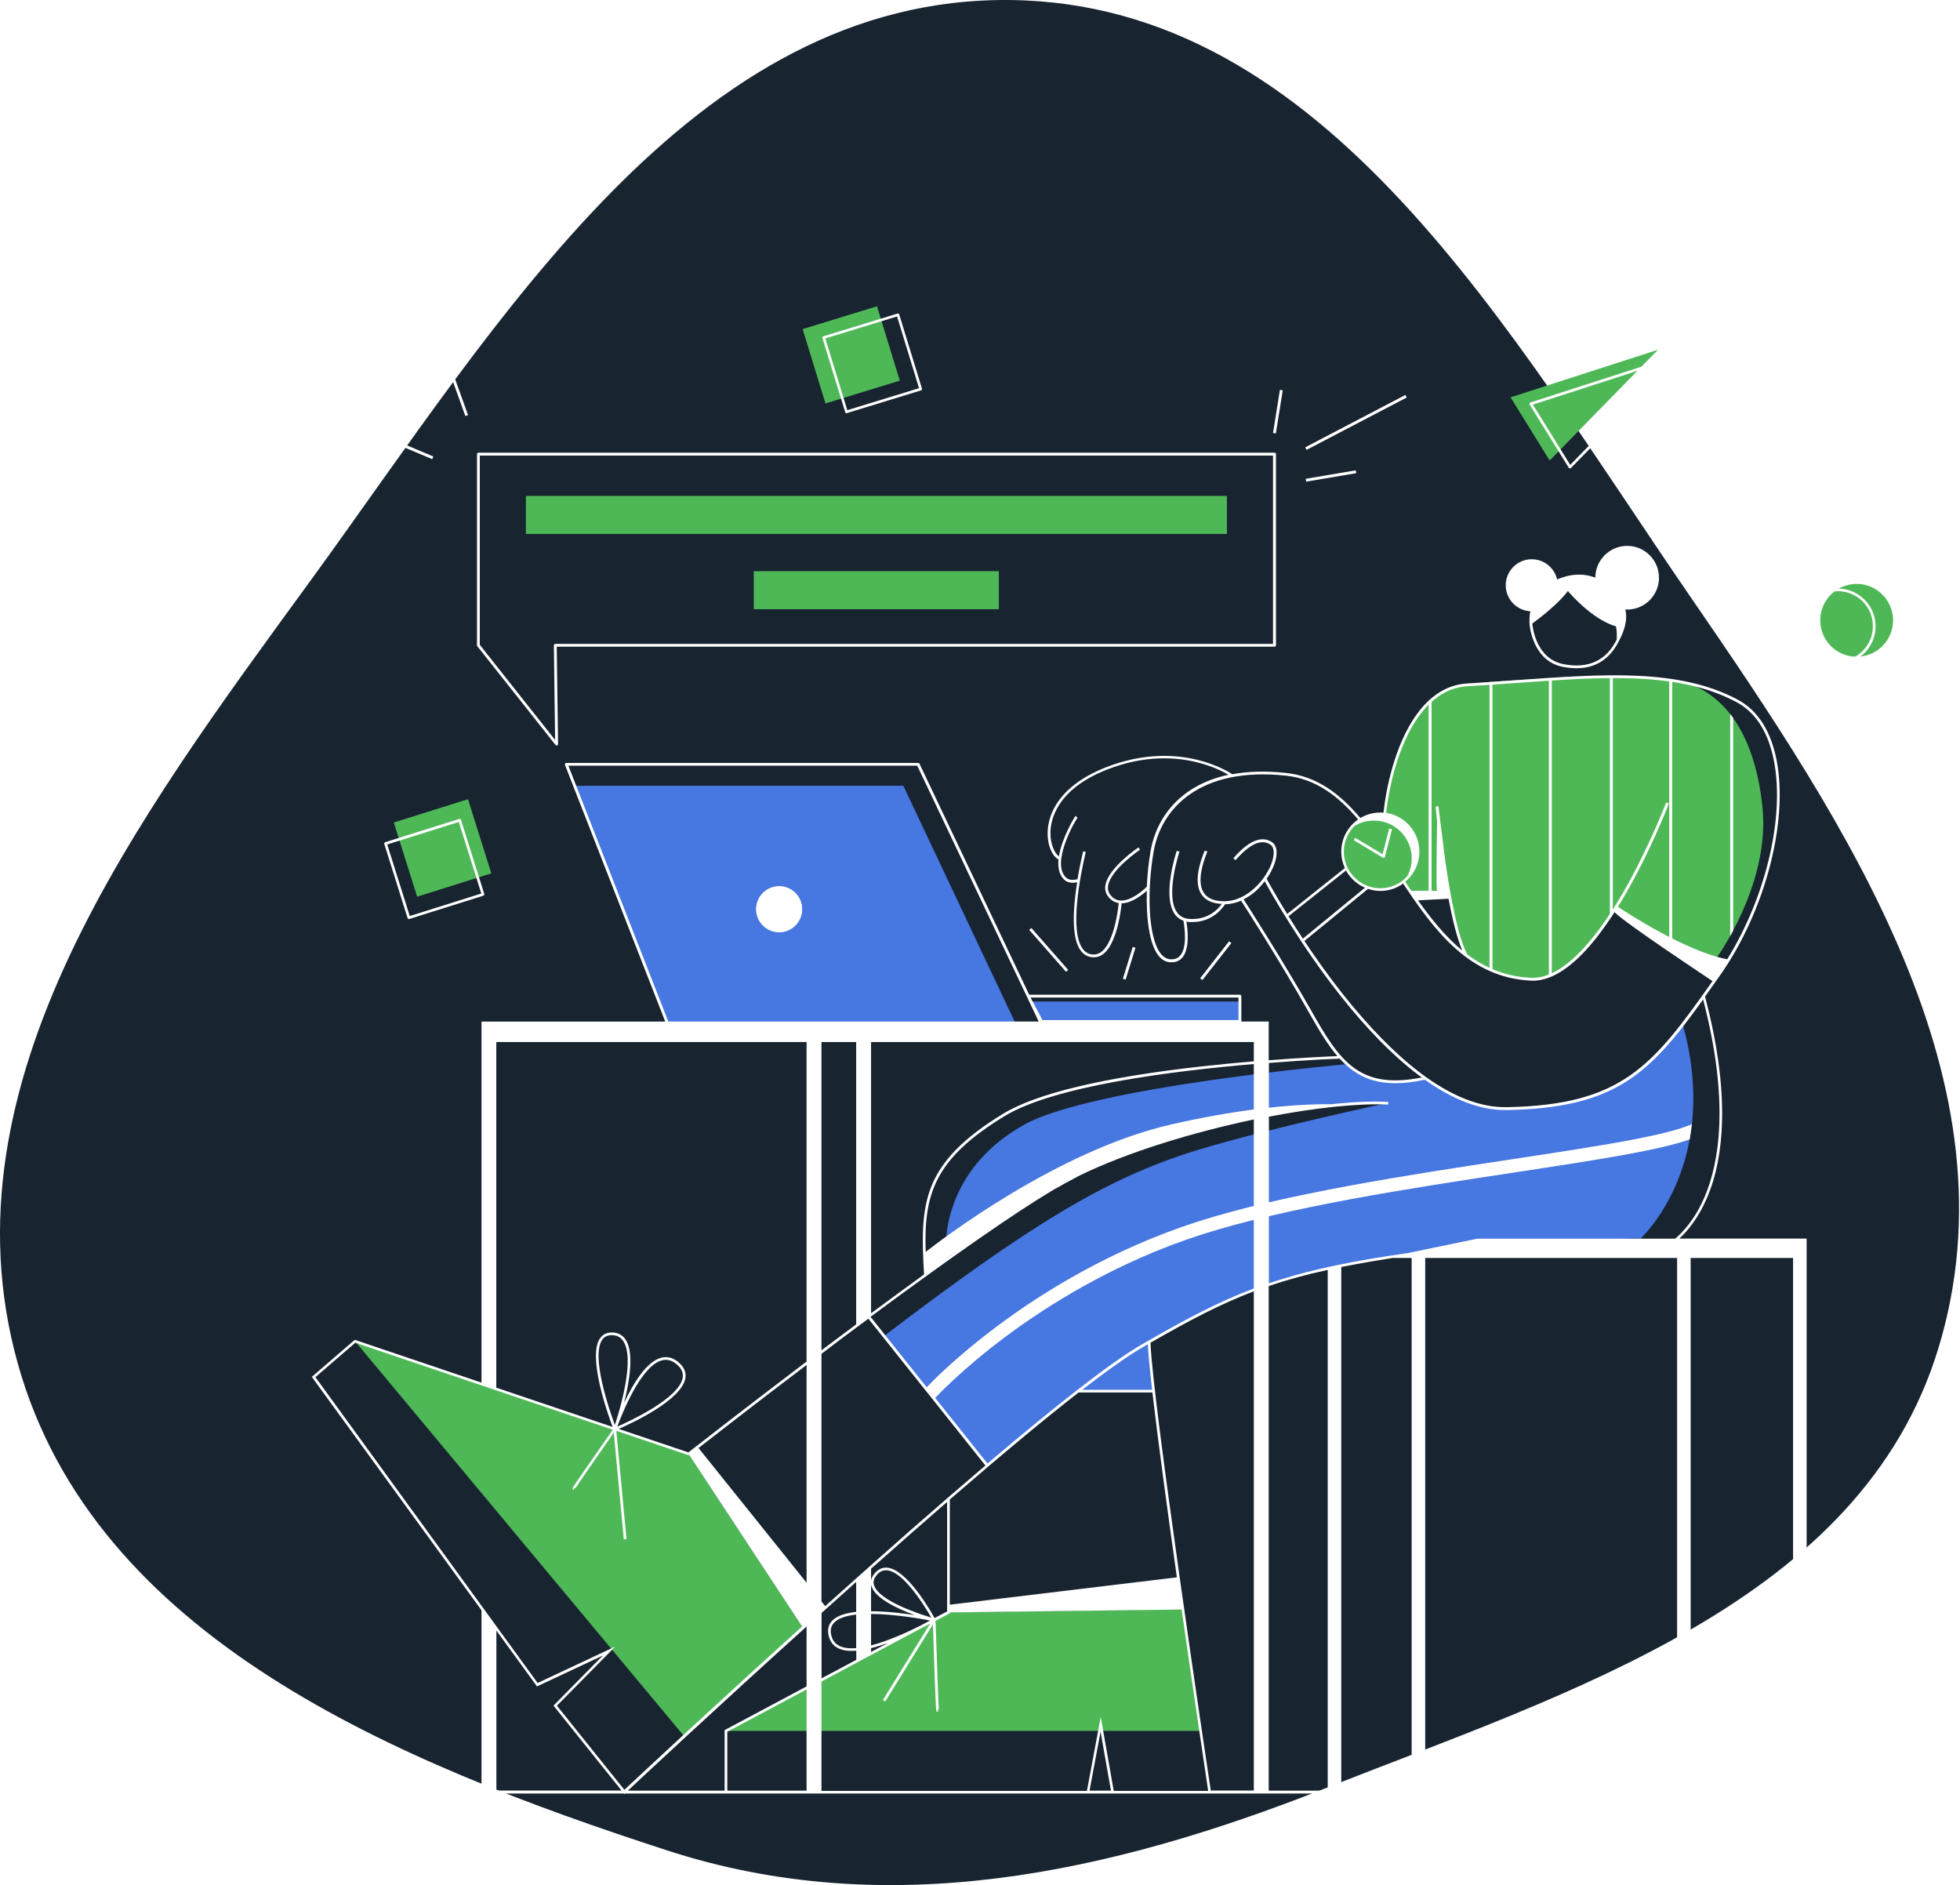
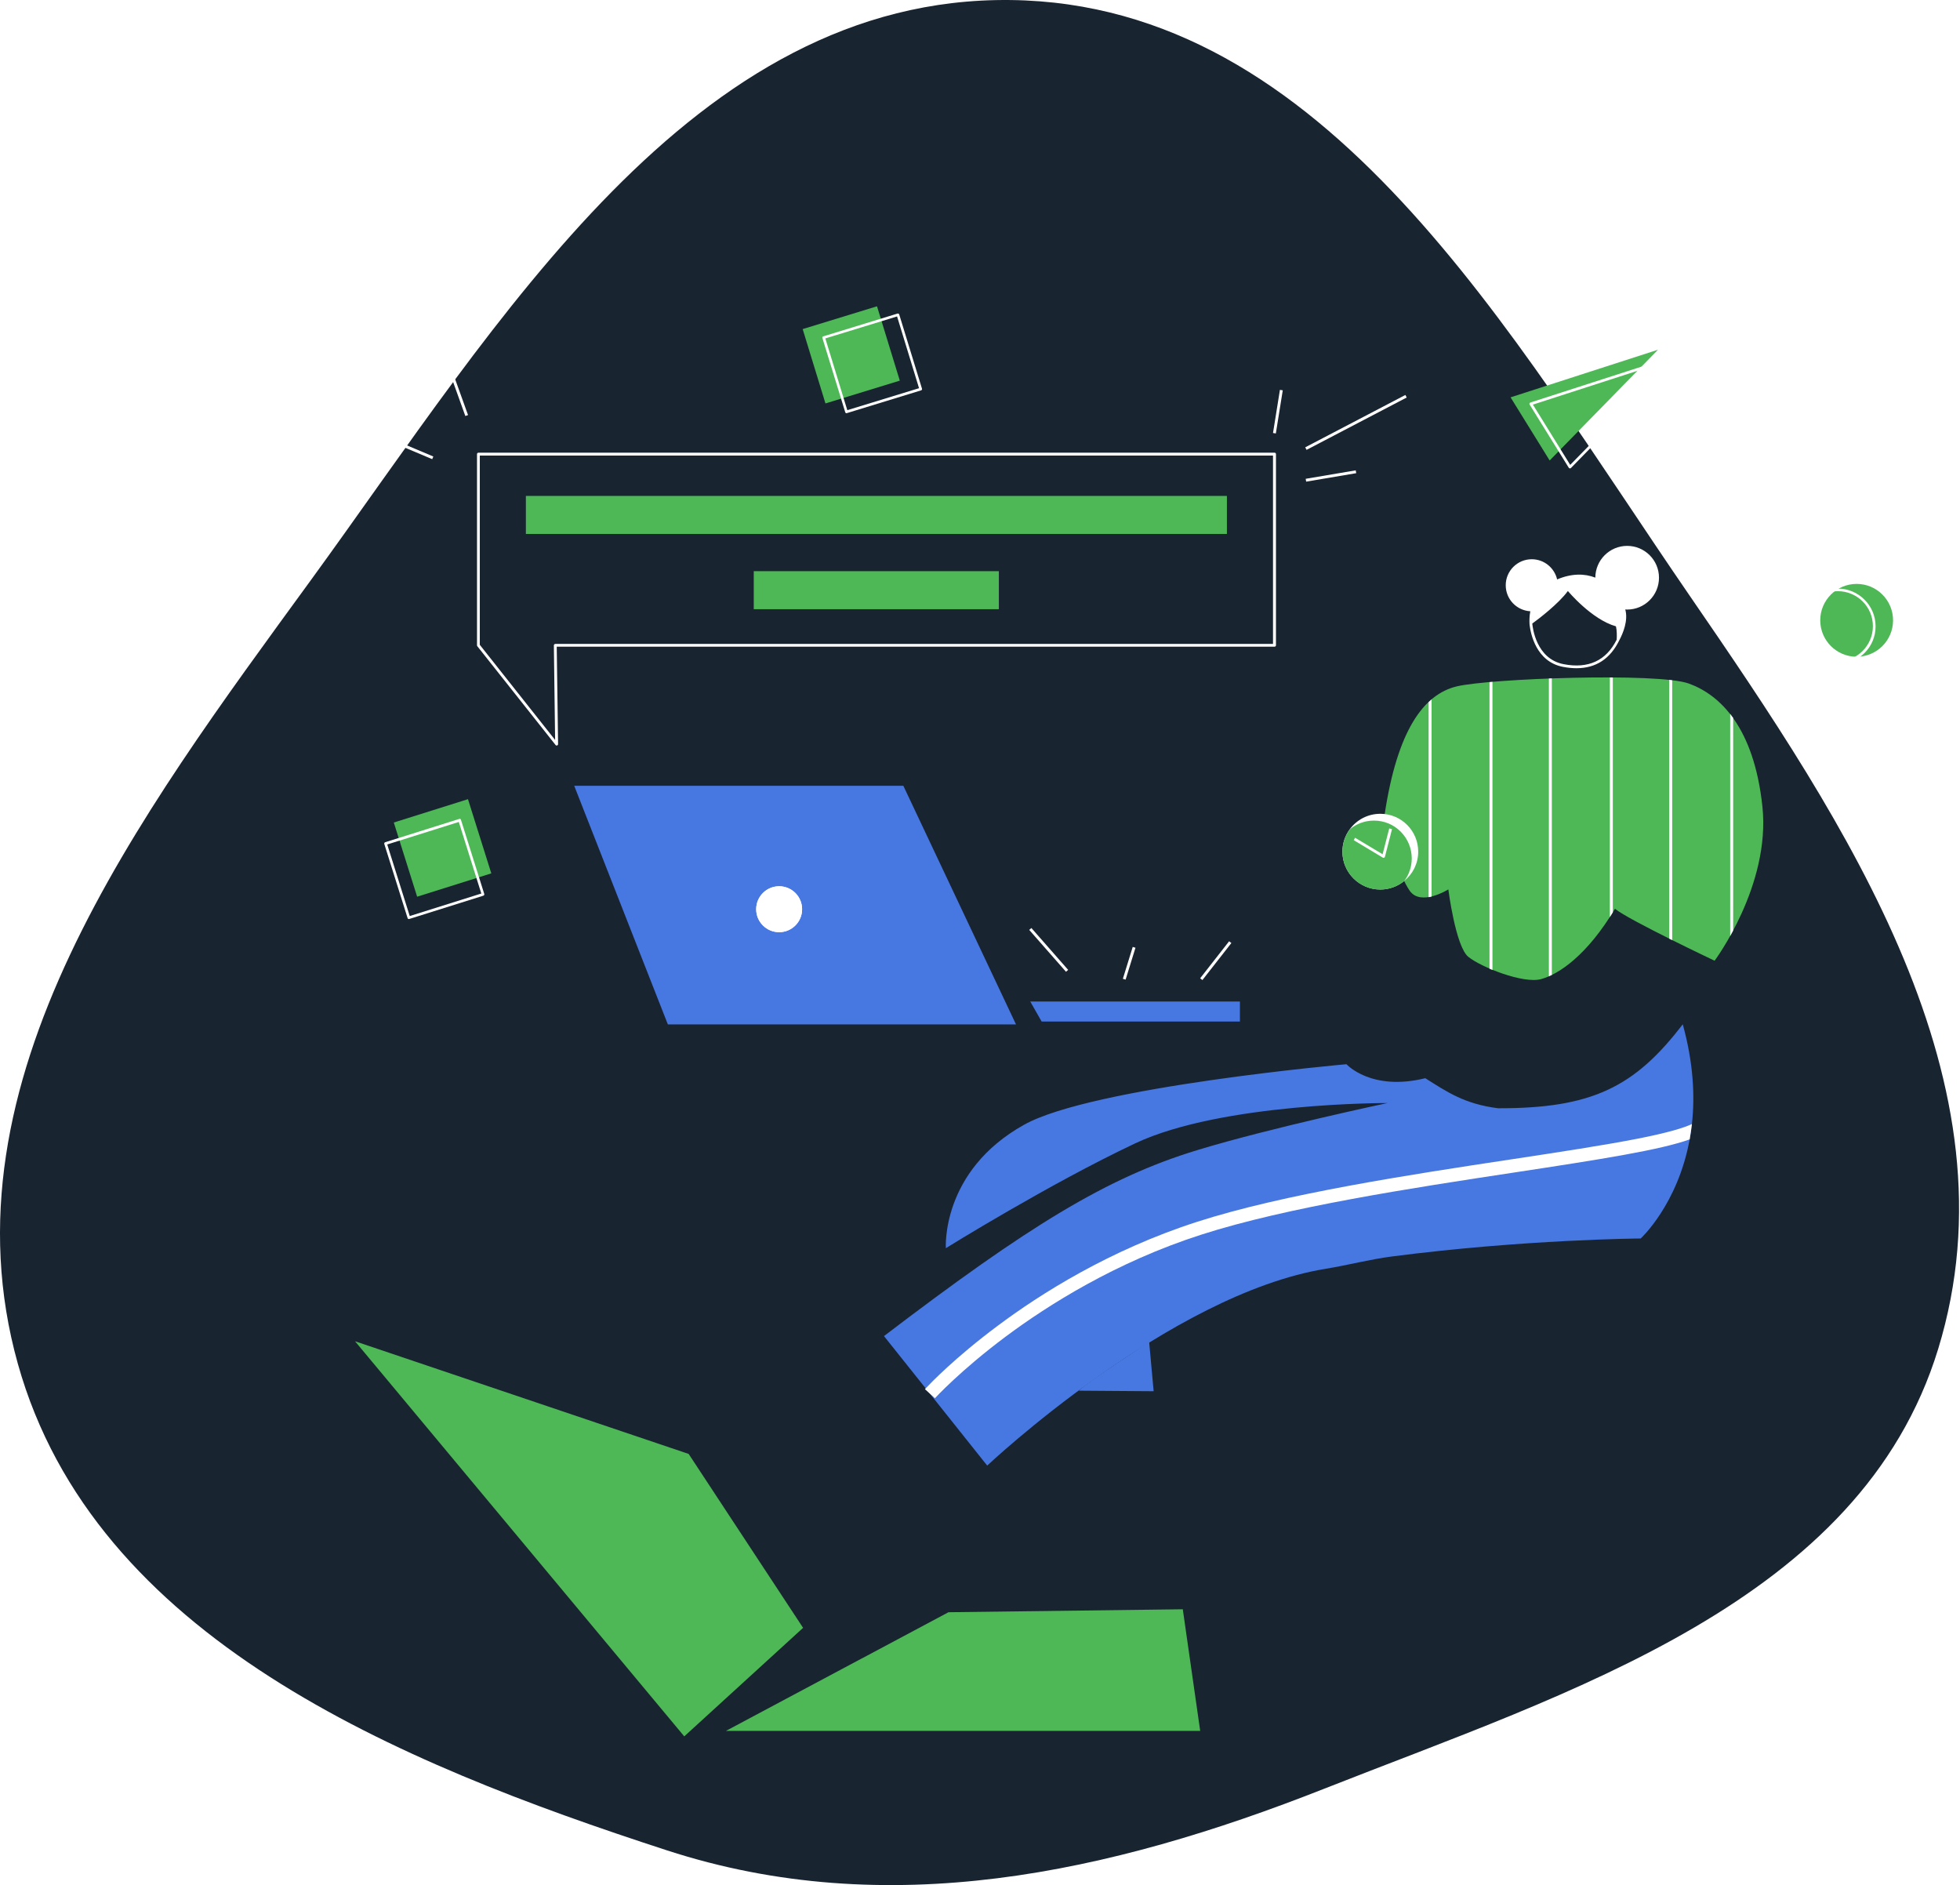
<svg xmlns="http://www.w3.org/2000/svg" width="2112" height="2031" viewBox="0 0 2112 2031" fill="none">
  <g filter="url(#filter0_b_331_2136)">
    <path fill-rule="evenodd" clip-rule="evenodd" d="M1088.87 0.034C1430.32 4.006 1627.33 360.645 1820.78 641.903C1990.61 888.83 2176.27 1166.85 2088.48 1453.37C2004.92 1726.12 1692.47 1822.44 1427 1927.14C1194.93 2018.67 955.967 2070.74 718.722 1993.59C427.157 1898.78 101.9 1764.47 19.238 1469.34C-66.07 1164.77 149.106 880.361 335.281 624.62C537.281 347.141 745.575 -3.96 1088.87 0.034Z" fill="#192431" />
  </g>
  <path d="M1847.57 1035.07C1847.57 1035.07 1908.16 954.085 1899.07 868.853C1889.99 783.621 1853.46 748.639 1819.83 736.463C1786.2 724.383 1606.17 730.955 1569.93 739.459C1533.7 748.059 1505.77 787.293 1492.14 876.681C1494.85 899.39 1507.12 942.779 1519.1 959.787C1531.09 976.795 1560.66 958.241 1560.66 958.241C1560.66 958.241 1568.48 1019.8 1582.21 1030.91C1595.93 1042.02 1641.44 1060.19 1660.67 1054.88C1679.9 1049.56 1710.15 1029.27 1740.21 979.114C1755.09 991.29 1847.57 1035.07 1847.57 1035.07Z" fill="#4EB857" />
  <path d="M1867.57 1002.6V958.434V956.019V773.475C1866.51 772.025 1865.45 770.576 1864.38 769.223V956.019V958.434V1008.49C1865.35 1006.56 1866.41 1004.63 1867.57 1002.6Z" fill="white" />
  <path d="M1734.7 729.892V826.431V828.847V988.101C1735.76 986.459 1736.82 984.719 1737.89 982.98V828.847V826.431V729.989C1736.82 729.892 1735.76 729.892 1734.7 729.892Z" fill="white" />
  <path d="M1801.86 1012.84V892.819V761.589V732.888C1800.8 732.791 1799.73 732.598 1798.67 732.501V761.589V892.819V1011.29C1799.73 1011.78 1800.8 1012.36 1801.86 1012.84Z" fill="white" />
  <path d="M1539.4 756.467V761.589V892.819V966.648C1540.46 966.455 1541.52 966.262 1542.59 965.972V892.819V761.589V753.568C1541.52 754.438 1540.46 755.404 1539.4 756.467Z" fill="white" />
  <path d="M1605.01 734.917V956.018V958.434V1043.67C1606.08 1044.15 1607.14 1044.54 1608.2 1045.02V958.434V956.018V734.627C1607.14 734.724 1606.08 734.82 1605.01 734.917Z" fill="white" />
  <path d="M1668.99 731.052V763.135V891.177V1022.41V1051.88C1670.05 1051.4 1671.11 1050.91 1672.18 1050.33V1022.41V891.177V763.135V730.859C1671.21 730.956 1670.15 731.052 1668.99 731.052Z" fill="white" />
  <path d="M1162.52 1498.33L1243.11 1498.91L1238.28 1445.86C1238.28 1445.86 1171.41 1489.15 1162.52 1498.33Z" fill="#4777E1" />
  <path d="M382.578 1445.09L737.325 1870.77L865.367 1753.84L742.061 1566.46L382.578 1445.09Z" fill="#4EB857" />
  <path d="M782.261 1864.87H1293.27L1274.52 1733.83L1022.01 1737.02L782.261 1864.87Z" fill="#4EB857" />
  <path d="M2000.64 707.568C2022.31 707.568 2039.87 690.002 2039.87 668.334C2039.87 646.666 2022.31 629.1 2000.64 629.1C1978.97 629.1 1961.4 646.666 1961.4 668.334C1961.4 690.002 1978.97 707.568 2000.64 707.568Z" fill="#4EB857" />
  <path d="M1980.34 715.494C1957.92 715.494 1939.66 697.23 1939.66 674.81C1939.66 652.391 1957.92 634.127 1980.34 634.127C2002.76 634.127 2021.03 652.391 2021.03 674.81C2021.12 697.23 2002.76 715.494 1980.34 715.494ZM1980.34 636.929C1959.47 636.929 1942.56 653.937 1942.56 674.714C1942.56 695.587 1959.57 712.498 1980.34 712.498C2001.12 712.498 2018.13 695.49 2018.13 674.714C2018.22 653.841 2001.22 636.929 1980.34 636.929Z" fill="white" />
  <path d="M719.64 1103.68L618.753 846.627H973.404L1094.78 1103.68H719.64Z" fill="#4777E1" />
  <path d="M1823.12 1211.04C1822.44 1216.74 1821.67 1222.25 1820.7 1227.56C1807.85 1297.82 1767.94 1334.34 1767.94 1334.34C1767.94 1334.34 1642.41 1335.21 1499.58 1353.77C1476.87 1356.67 1452.04 1363.14 1428.94 1366.91C1259.83 1394.26 1063.76 1579.03 1063.76 1579.03L1002.01 1501.52L997.468 1495.82L952.532 1439.48C1107.92 1321.11 1192.38 1268.83 1290.37 1239.06C1369.51 1215 1495.04 1188.43 1495.04 1188.43C1495.04 1188.43 1316.94 1187.75 1223.3 1231.82C1131.21 1275.2 1019.21 1344.78 1019.21 1344.78C1019.21 1344.78 1013.61 1261.77 1103.67 1211.71C1177.31 1170.74 1450.88 1146.58 1450.88 1146.58C1450.88 1146.58 1477.45 1176.06 1535.82 1161.66C1559.11 1176.35 1578.15 1189.49 1614.19 1194.03C1715.76 1194.32 1761.66 1170.93 1813.26 1103.58C1824.66 1144.75 1826.5 1180.69 1823.12 1211.04Z" fill="#4777E1" />
  <path d="M1823.12 1211.04C1822.44 1216.74 1821.67 1222.25 1820.7 1227.56C1789.49 1238.87 1726.1 1248.92 1631.2 1263.32C1522.39 1279.84 1386.91 1300.43 1294.23 1330.29C1201.95 1359.95 1128.79 1406.43 1083.67 1440.06C1034.87 1476.5 1007.71 1506.16 1007.42 1506.45L1002.11 1501.62L996.694 1496.69C996.791 1496.6 997.081 1496.31 997.467 1495.82C1002.4 1490.6 1029.07 1462.68 1074.97 1428.47C1120.97 1394.07 1195.57 1346.81 1289.69 1316.47C1383.53 1286.22 1519.59 1265.54 1628.98 1249.02C1680 1241.29 1728.22 1233.94 1764.27 1226.89C1797.8 1220.32 1814.81 1215 1823.12 1211.04Z" fill="white" />
  <path d="M1336.07 1100.58H1122.41L1110.14 1079.03H1336.07V1100.58Z" fill="#4777E1" />
  <path d="M839.565 1004.34C853.228 1004.34 864.303 993.26 864.303 979.598C864.303 965.935 853.228 954.859 839.565 954.859C825.902 954.859 814.826 965.935 814.826 979.598C814.826 993.26 825.902 1004.34 839.565 1004.34Z" fill="white" />
  <path d="M839.565 1004.34C853.228 1004.34 864.303 993.26 864.303 979.598C864.303 965.935 853.228 954.859 839.565 954.859C825.902 954.859 814.826 965.935 814.826 979.598C814.826 993.26 825.902 1004.34 839.565 1004.34Z" fill="white" />
  <path d="M599.812 803.237C599.328 803.237 598.942 803.044 598.652 802.657L514.289 696.165C514.096 695.875 514 695.585 514 695.199V489.269C514 488.4 514.676 487.723 515.546 487.723H1373.38C1374.25 487.723 1374.92 488.4 1374.92 489.269V695.199C1374.92 696.069 1374.25 696.745 1373.38 696.745H599.908L601.358 801.691C601.358 802.367 600.971 802.947 600.295 803.14C600.101 803.237 599.908 803.237 599.812 803.237ZM516.995 694.716L598.169 797.246L596.816 695.296C596.816 694.909 597.009 694.522 597.299 694.233C597.589 693.943 597.975 693.749 598.362 693.749H1371.73V490.815H516.995V694.716Z" fill="white" />
  <path d="M1322.06 534.302H566.666V575.275H1322.06V534.302Z" fill="#4EB857" />
  <path d="M1076.32 615.378H812.216V656.352H1076.32V615.378Z" fill="#4EB857" />
  <path d="M1379.18 420.043L1371.73 466.511L1374.78 467.001L1382.24 420.532L1379.18 420.043Z" fill="white" />
  <path d="M1514.36 425.535L1406.46 481.947L1407.89 484.687L1515.79 428.276L1514.36 425.535Z" fill="white" />
  <path d="M1460.87 506.757L1406.94 515.874L1407.46 518.923L1461.39 509.806L1460.87 506.757Z" fill="white" />
  <path d="M485.248 394.065L482.337 395.11L501.424 448.221L504.334 447.175L485.248 394.065Z" fill="white" />
  <path d="M403.877 465.284L402.677 468.134L465.731 494.687L466.931 491.837L403.877 465.284Z" fill="white" />
  <path d="M1528.19 917.558C1528.19 930.314 1522.39 941.62 1513.21 949.061C1506.15 954.859 1497.17 958.338 1487.31 958.338C1464.79 958.338 1446.53 940.074 1446.53 917.558C1446.53 908.474 1449.53 900.067 1454.55 893.302C1461.99 883.252 1473.88 876.778 1487.41 876.778C1509.92 876.778 1528.19 895.042 1528.19 917.558Z" fill="white" />
  <path d="M1521.23 924.902C1521.23 933.985 1518.23 942.393 1513.21 949.157C1506.15 954.955 1497.17 958.434 1487.31 958.434C1464.79 958.434 1446.53 940.17 1446.53 917.654C1446.53 908.57 1449.53 900.163 1454.55 893.398C1461.61 887.6 1470.59 884.121 1480.45 884.121C1502.97 884.025 1521.23 902.289 1521.23 924.902Z" fill="#4EB857" />
  <path d="M1648.98 658.575C1647.92 664.18 1648.02 668.915 1648.11 671.621C1648.11 671.621 1648.11 671.814 1648.11 672.007C1648.21 673.167 1648.31 673.843 1648.31 673.843C1649.37 682.444 1655.17 712.981 1684.25 718.489C1689.38 719.455 1694.21 719.938 1698.75 719.938C1719.62 719.938 1735.08 709.888 1744.84 689.885C1749 682.154 1754.6 668.432 1751.32 656.642C1752 656.642 1752.67 656.739 1753.35 656.739C1772.29 656.739 1787.65 641.374 1787.65 622.433C1787.65 603.493 1772.29 588.128 1753.35 588.128C1734.5 588.128 1719.14 603.396 1719.04 622.337C1707.35 617.795 1693.43 617.698 1677.88 624.27C1674.98 611.804 1663.86 602.527 1650.53 602.527C1635.07 602.527 1622.5 615.089 1622.5 630.551C1622.5 645.529 1634.2 657.705 1648.98 658.575ZM1689.47 636.735C1689.47 636.735 1714.89 667.369 1741.27 674.81C1742.33 679.448 1742.33 684.956 1742.04 689.208C1730.74 711.821 1711.5 720.711 1684.93 715.59C1655.17 709.888 1651.49 675.969 1651.11 671.814C1658.55 666.402 1679.62 650.264 1689.47 636.735Z" fill="white" />
-   <path d="M2111.38 1929.23H1946.72V1355.32V1334.44H1932.12H1821.77H1809.49C1818.09 1326.61 1829.88 1312.8 1839.45 1290.38C1849.4 1267.09 1854.82 1239.35 1855.59 1207.75C1856.55 1168.62 1850.47 1123.49 1837.23 1073.72C1842.45 1066.38 1847.86 1058.74 1853.46 1050.82C1877.62 1016.51 1896.95 973.703 1907.87 930.314C1918.88 886.635 1920.72 844.985 1913.09 812.999C1906.23 784.394 1892.5 764.391 1872.21 753.664C1809.11 720.132 1728.13 726.027 1634.39 732.791C1617 734.048 1599.02 735.304 1580.95 736.367C1561.43 737.526 1544.23 747.287 1529.83 765.357C1506.74 794.348 1494.75 839.67 1490.79 875.521C1489.73 875.425 1488.57 875.425 1487.41 875.425C1479.58 875.425 1472.24 877.551 1465.86 881.32C1444.02 855.518 1419.28 836.384 1385.94 832.809C1363.81 830.393 1344.58 831.069 1327.86 834.162C1324.77 832.132 1311.63 823.918 1290.37 818.7C1268.43 813.288 1233.55 810.293 1191.7 826.721C1135.17 848.947 1128.89 883.639 1128.89 897.554C1128.8 912.34 1134.69 923.066 1140.58 925.965C1140.39 927.608 1140.29 929.251 1140.39 930.797C1140.49 938.044 1142.61 943.843 1146.77 947.805C1149.48 950.414 1152.86 951.09 1155.95 951.09C1157.79 951.09 1159.43 950.8 1160.68 950.51C1156.34 978.148 1154.02 1011.1 1164.94 1024.73C1168.42 1029.17 1173.15 1031.39 1178.85 1031.39C1201.85 1031.39 1207.75 982.207 1208.62 973.22C1219.44 973.123 1230.75 964.136 1235.77 959.691C1234.9 988.875 1238.38 1016.8 1248.14 1029.36C1251.72 1033.91 1255.97 1036.42 1260.8 1036.71C1266.31 1037.1 1270.75 1035.45 1273.94 1031.78C1282.35 1022.02 1279.74 1000.86 1278.39 992.933C1279.26 993.127 1280.22 993.223 1281.09 993.32C1282.35 993.416 1283.6 993.416 1284.76 993.416C1306.8 993.416 1317.72 977.955 1320.04 974.283C1326.12 974.089 1331.92 972.737 1337.33 970.417C1342.94 979.114 1379.18 1035.45 1410.39 1090.73C1420.92 1109.28 1430.39 1125.42 1441.12 1137.89C1432.52 1138.18 1404.4 1139.43 1367.1 1142.33V1122.71V1100.58H1351.06H1337.62V1073.24C1337.62 1072.37 1336.95 1071.69 1336.08 1071.69H1108.99L990.8 822.855C990.51 822.276 990.027 821.986 989.447 821.986H610.251C609.768 821.986 609.284 822.275 608.994 822.662C608.705 823.049 608.608 823.628 608.801 824.112L716.839 1100.68H518.834V1489.64L382.288 1443.54L336 1483.45L517.674 1733.26L518.834 1734.9V1929.43H438.53V1932.32H672.194L672.774 1933L673.45 1932.32H2111.38V1929.23ZM1932.12 1355.32V1929.23H1821.77V1355.32H1932.12ZM1304.67 1929.23C1300.9 1904.2 1241.76 1509.74 1239.73 1446.64C1281.77 1422.48 1314.82 1404.99 1351.06 1391.26V1929.14H1304.67V1929.23ZM922.576 1122.71V1426.83C922.286 1427.02 921.996 1427.21 921.706 1427.5C909.337 1436.78 897.064 1445.86 885.178 1454.85V1122.71H922.576ZM1082.22 1202.63C1135.75 1169.97 1262.73 1153.93 1351.06 1146.39V1195.29C1326.22 1198.57 1296.55 1203.6 1262.35 1211.43C1139.14 1239.35 1012.06 1337.34 997.468 1348.84C995.535 1287.86 1005.59 1249.4 1082.22 1202.63ZM1035.25 1344.78C1027.62 1350.19 1019.6 1355.9 1011.38 1361.79C1017.66 1357.15 1025.78 1351.35 1035.25 1344.78ZM1134.5 1282.26C1144.45 1276.65 1154.31 1271.15 1164.07 1266.12C1216.64 1240.71 1286.31 1219.74 1351.06 1206.11V1388.17C1313.85 1402.28 1279.45 1420.35 1237.51 1444.41L1229.78 1448.86C1198.57 1466.93 1142.9 1509.93 1064.05 1576.8L938.037 1418.71C938.521 1418.32 939.004 1417.93 939.487 1417.65C1027.81 1352.42 1093.23 1306.9 1134.5 1282.26ZM885.178 1811.63L991.67 1754.81C996.018 1752.58 999.594 1750.75 1002.3 1749.2L951.373 1831.63L953.885 1833.18L1005.3 1750.17C1005.59 1758.48 1006.17 1776.26 1006.74 1794.04C1007.23 1808.15 1007.61 1819.45 1008 1827.57C1008.68 1843.71 1008.68 1843.71 1009.74 1844.19L1011.29 1843.9L1010.22 1842.84L1010.71 1841.49C1011.38 1841.68 1011.58 1842.26 1011.67 1842.55C1011.29 1840.13 1009.35 1783.99 1008.1 1746.3L1022.79 1738.47L1023.56 1738.09V1737.22L1273.26 1734.13C1287.08 1830.57 1299.94 1916.48 1301.87 1929.52H1200.11L1186.1 1849.8L1171.22 1929.52H885.178V1811.63ZM869.136 1929.23H783.711V1865.74L869.136 1820.23V1929.23ZM922.576 1704.36V1736.64C911.366 1737.89 901.992 1740.7 896.774 1746.11C892.619 1750.46 891.363 1755.96 893.005 1762.73C894.648 1769.2 898.417 1773.84 904.408 1776.35C908.274 1778 912.815 1778.67 917.841 1778.67C919.387 1778.67 921.029 1778.58 922.672 1778.48V1788.34L885.275 1808.24V1737.8C897.451 1726.88 910.013 1715.67 922.576 1704.36ZM938.617 1772.78V1738.86C963.646 1738.96 991.96 1743.98 1002.2 1745.91L992.25 1751.23C979.011 1757.99 957.848 1767.75 938.617 1772.78ZM956.978 1770.07L938.617 1779.83V1775.78C944.609 1774.23 950.793 1772.3 956.978 1770.07ZM985.678 1740.12C972.439 1738.09 954.948 1735.96 938.617 1735.96V1707.26C938.714 1707.94 938.907 1708.71 939.197 1709.39C943.642 1722.43 967.704 1733.45 985.678 1740.12ZM943.932 1697.98C947.024 1693.83 950.503 1691.8 954.659 1691.8C954.948 1691.8 955.335 1691.8 955.625 1691.8C973.889 1693.25 997.081 1731.61 1003.56 1742.82C991.09 1739.05 947.701 1725.04 941.999 1708.32C940.646 1704.84 941.323 1701.37 943.932 1697.98ZM922.576 1775.68C916.005 1776.26 910.11 1775.78 905.471 1773.75C900.35 1771.52 897.161 1767.75 895.808 1762.05C894.358 1756.25 895.421 1751.71 898.9 1748.14C903.635 1743.31 912.236 1740.7 922.576 1739.54V1775.68ZM1007.03 1743.31C1002.49 1735 976.981 1690.54 955.818 1689C950.31 1688.61 945.478 1691.03 941.613 1696.24C940.067 1698.37 939.004 1700.5 938.617 1702.72V1690.16C938.907 1689.87 939.294 1689.58 939.583 1689.29C968.188 1663.87 995.439 1640 1020.56 1618.16V1736.15L1007.03 1743.31ZM1023.46 1728.91V1615.55C1079.41 1567.14 1125.8 1528.58 1162.23 1500.27H1241.76C1247.66 1551 1257.8 1626.09 1268.14 1699.43L1023.46 1728.91ZM1166 1497.47C1193.83 1476.01 1215.57 1460.65 1231.23 1451.56L1236.83 1448.28C1237.32 1458.33 1238.96 1475.43 1241.47 1497.37H1166V1497.47ZM923.445 1429.82C927.504 1426.83 931.563 1423.73 935.718 1420.74L1061.83 1578.93C1048.88 1589.95 1035.25 1601.64 1021.05 1613.91C995.245 1636.23 967.125 1660.88 937.651 1687.16C932.722 1691.61 927.697 1695.95 922.769 1700.4L921.609 1701.46C910.69 1711.13 899.963 1720.89 889.237 1730.45L885.178 1725.43V1458.62C897.644 1449.05 910.4 1439.48 923.445 1429.82ZM869.136 1705.23L752.691 1560.09C771.535 1545.4 815.89 1510.9 869.136 1470.6V1705.23ZM869.136 1752.39V1816.94L781.585 1863.62L780.812 1864V1929.23H676.542C692.004 1914.74 772.888 1839.26 869.136 1752.39ZM1185.91 1865.74L1197.12 1929.23H1174.02L1185.91 1865.74ZM1367.1 1385.56C1386.42 1378.99 1407.1 1373.29 1430.68 1368.17V1929.23H1367.1V1385.56ZM1445.28 1365.08C1462.09 1361.69 1480.55 1358.5 1500.94 1355.32H1521.13V1929.23H1445.28V1365.08ZM1535.73 1355.32H1807.17V1929.23H1535.73V1355.32ZM1529.83 1155.47C1503.06 1135.08 1475.04 1106.48 1446.53 1070.53C1431.17 1051.11 1417.35 1031.49 1405.56 1013.81L1474.07 957.661C1478.32 959.111 1482.77 959.884 1487.41 959.884C1496.59 959.884 1505 956.985 1511.95 951.96C1546.26 1003.56 1583.66 1053.33 1649.47 1056.52C1650.14 1056.52 1650.92 1056.62 1651.59 1056.62C1668.31 1056.62 1686.19 1046.95 1704.74 1028.01C1716.14 1016.42 1727.84 1001.24 1739.72 982.787C1751.71 994.866 1834.14 1049.56 1845.35 1057C1780.79 1148.61 1747.74 1190.65 1623.37 1192.87C1594.58 1193.35 1563.17 1180.79 1529.83 1155.47ZM1470.88 956.405L1403.92 1011.29C1398.21 1002.69 1393 994.576 1388.45 987.135L1450.4 937.851C1454.94 946.162 1462.19 952.733 1470.88 956.405ZM1575.64 1024.05C1557.66 1009.26 1542.3 990.324 1528 970.031L1560.85 968.291C1565.01 990.131 1569.93 1010.71 1575.64 1024.05ZM1532.25 767.193C1546.16 749.799 1562.59 740.425 1581.14 739.362C1599.31 738.299 1617.29 737.043 1634.68 735.787C1727.93 729.022 1808.53 723.224 1870.86 756.274C1890.38 766.614 1903.62 785.941 1910.19 813.675C1924.68 874.459 1904.2 964.233 1861.19 1033.52C1816.64 1025.02 1753.06 983.463 1743.4 976.988C1746.29 972.253 1749.29 967.325 1752.19 962.203C1779.54 914.755 1798.19 866.148 1798.28 865.665L1795.38 864.602C1795.19 865.085 1776.73 913.403 1749.48 960.754C1724.45 1004.05 1686.86 1055.36 1649.56 1053.52C1622.41 1052.17 1600.18 1042.7 1581.05 1028.3C1571 1009.75 1562.88 965.682 1557.47 928.478L1550.9 876.101C1550.9 876.005 1550.9 876.005 1550.8 875.908C1550.32 871.463 1550.03 868.854 1550.03 868.66L1546.94 868.95C1547.03 870.013 1547.61 875.811 1548.58 884.798C1548.1 912.436 1547.52 955.729 1548.39 959.884C1542.88 959.497 1526.35 959.691 1520.75 959.787C1518.53 956.502 1516.3 953.216 1514.18 950.027C1523.55 942.296 1529.44 930.604 1529.44 917.558C1529.44 896.395 1513.89 878.807 1493.59 875.811C1497.65 840.54 1509.44 795.701 1532.25 767.193ZM1467.79 883.446C1473.59 880.063 1480.26 878.227 1487.41 878.227C1488.47 878.227 1489.44 878.227 1490.4 878.324C1491.47 878.421 1492.43 878.517 1493.4 878.71C1512.24 881.61 1526.74 897.941 1526.74 917.558C1526.74 929.637 1521.33 940.364 1512.73 947.611C1511.95 948.288 1511.08 948.868 1510.31 949.544C1503.84 954.183 1495.91 956.985 1487.41 956.985C1465.67 956.985 1448.08 939.301 1448.08 917.654C1448.08 904.222 1454.84 892.336 1465.18 885.185C1465.96 884.509 1466.92 884.025 1467.79 883.446ZM1207.36 970.224C1203.01 970.031 1199.34 967.905 1196.44 964.136C1194.22 961.237 1193.44 958.048 1194.02 954.279C1196.83 936.788 1228.14 915.625 1228.43 915.432L1226.78 913.016C1225.43 913.886 1194.22 935.145 1191.12 953.796C1190.35 958.338 1191.41 962.397 1194.02 965.875C1197.12 969.934 1200.98 972.253 1205.52 972.93C1204.65 981.53 1198.86 1028.4 1178.66 1028.4C1173.83 1028.4 1170.06 1026.56 1167.06 1022.79C1151.99 1003.76 1163.97 943.649 1169.77 918.621L1169.96 917.848L1167.16 917.171L1166.97 917.944C1165.23 925.289 1163 935.725 1161.07 947.225C1158.75 947.901 1152.47 949.157 1148.7 945.485C1132.27 929.734 1158.17 884.702 1161.07 881.03L1160.01 880.063L1158.95 879C1158.08 879.87 1144.16 902.676 1141.07 922.583C1136.33 919.394 1131.79 909.537 1131.89 897.264C1131.98 883.929 1138.07 850.686 1192.86 829.137C1233.84 812.999 1268.05 815.898 1289.6 821.213C1306.51 825.368 1318.39 831.552 1323.71 834.741C1271.43 845.951 1246.01 881.223 1239.83 916.785C1237.7 928.864 1236.35 942.2 1235.77 955.246C1233.26 957.951 1219.44 970.9 1207.36 970.224ZM1281.38 990.034C1275.39 989.551 1271.04 987.135 1267.95 982.497C1255.58 963.943 1270.75 918.041 1270.95 917.558L1268.05 916.591C1267.37 918.524 1252.3 964.426 1265.44 984.236C1267.85 987.908 1271.14 990.517 1275.2 991.87C1276.26 997.862 1279.74 1020.28 1271.72 1029.56C1269.11 1032.55 1265.63 1033.81 1261.09 1033.52C1257.13 1033.23 1253.65 1031.1 1250.65 1027.34C1236.54 1009.26 1236.16 957.275 1243.11 917.461C1251.04 871.366 1292.79 825.658 1385.84 835.708C1418.02 839.187 1442.09 857.741 1463.44 882.866C1452.52 890.5 1445.28 903.159 1445.28 917.558C1445.28 923.839 1446.73 929.83 1449.14 935.242L1387 984.719C1374.64 964.619 1366.71 950.317 1364.88 946.742C1369.03 940.847 1372.03 934.662 1373.77 929.251C1376.95 919.104 1375.99 911.18 1370.96 907.604C1363.23 902.096 1349.8 900.647 1329.02 924.709L1331.34 926.738C1341.97 914.465 1357.05 901.613 1369.13 910.117C1372.9 912.823 1373.57 919.587 1370.77 928.284C1365.36 945.485 1345.16 970.9 1319.26 970.997C1319.17 970.997 1319.17 970.997 1319.07 970.997C1308.63 970.997 1301.29 968.001 1297.33 962.203C1293.27 956.309 1290.56 944.036 1300.32 919.104C1300.81 917.848 1301 917.461 1301 917.171L1298.87 916.881L1298 916.591C1298 916.785 1297.71 917.365 1297.52 917.944C1289.21 938.914 1288.34 954.376 1294.81 963.846C1299.07 970.031 1306.41 973.413 1316.56 973.896C1312.79 979.211 1301.77 991.58 1281.38 990.034ZM1340.04 968.968C1349.12 964.426 1356.95 957.275 1362.75 949.447C1369.03 960.947 1400.44 1017.09 1444.02 1072.27C1472.62 1108.51 1500.84 1137.31 1527.9 1157.79C1529.35 1158.86 1530.7 1159.92 1532.15 1160.89C1464.8 1174.22 1443.83 1143.68 1413 1088.99C1382.08 1034.49 1346.32 978.728 1340.04 968.968ZM1443.63 1140.59C1448.08 1145.42 1452.62 1149.68 1457.64 1153.25C1470.59 1162.53 1485.38 1167.07 1503.55 1167.07C1513.11 1167.07 1523.65 1165.81 1535.34 1163.3C1565.88 1184.95 1594.87 1195.96 1621.73 1195.96C1622.31 1195.96 1622.89 1195.96 1623.57 1195.96C1740.98 1193.84 1777.8 1156.83 1835.2 1076.81C1864.09 1187.56 1852.21 1253.27 1837.03 1289.02C1826.79 1313.28 1813.65 1327.29 1805.15 1334.54H1591.87L1517.37 1350C1489.63 1353.96 1466.15 1357.92 1445.47 1362.08L1430.88 1365.17C1414.06 1368.84 1398.89 1372.81 1384.49 1377.15C1378.6 1378.89 1372.9 1380.73 1367.29 1382.66V1203.11C1418.02 1193.35 1464.51 1188.52 1495.72 1190.07L1495.91 1187.17C1479 1186.3 1458.22 1187.17 1434.74 1189.68C1422.47 1189.49 1399.76 1189.88 1367.29 1193.45V1145.23C1409.62 1141.85 1440.15 1140.69 1443.63 1140.59ZM1351.06 1143.49C1333.57 1144.94 1314.62 1146.78 1295.1 1148.9C1189 1160.79 1116.91 1177.99 1080.67 1200.12C1038.73 1225.73 1015.06 1249.79 1003.65 1278.1C992.733 1305.35 993.506 1335.99 995.729 1373.1C977.948 1385.95 958.911 1399.96 938.617 1414.94V1122.71H1351.06V1143.49ZM1334.53 1074.78V1099.04H1123.29L1110.53 1074.78H1334.53ZM612.473 824.981H988.384L1119.23 1100.58H885.178H869.136H720.125L612.473 824.981ZM534.875 1122.71H869.136V1466.93C801.782 1517.95 748.149 1559.89 741.771 1564.82L666.686 1539.5C681.084 1533.22 734.137 1508.68 738.486 1485.1C739.549 1479.11 737.519 1473.6 732.398 1468.86C726.213 1463.06 719.642 1461.03 712.684 1462.77C696.449 1466.83 681.954 1491.28 672.484 1511.48C678.379 1488.29 683.5 1457.17 674.03 1443.16C670.841 1438.42 666.106 1435.81 660.114 1435.62C654.22 1435.43 649.775 1437.46 646.682 1441.71C632.767 1461.23 654.8 1523.07 660.114 1537.38L535.262 1495.24L534.779 1495.05V1122.71H534.875ZM665.14 1537.09C670.068 1523.75 690.555 1471.37 713.457 1465.58C714.81 1465.19 716.163 1465.09 717.419 1465.09C721.864 1465.09 726.116 1467.03 730.368 1470.99C734.814 1475.14 736.456 1479.59 735.587 1484.61C731.528 1506.74 678.475 1531.19 665.14 1537.09ZM662.53 1535.35C656.829 1519.79 636.439 1461.03 649.001 1443.35C651.321 1440.06 654.606 1438.52 659.148 1438.52C659.438 1438.52 659.728 1438.52 659.921 1438.52C665.043 1438.71 668.812 1440.74 671.517 1444.8C684.66 1464.03 667.555 1520.17 662.53 1535.35ZM339.865 1483.74L382.868 1446.64L660.308 1540.37C657.215 1544.82 648.228 1557.77 639.145 1570.72C632.67 1579.99 627.548 1587.43 623.876 1592.75C616.435 1603.67 616.435 1603.67 617.112 1604.63L618.755 1605.12L618.271 1603.76L619.334 1602.8C619.818 1603.28 619.721 1603.96 619.528 1604.25C620.494 1602.32 644.266 1568.01 661.371 1543.56L672.194 1658.46L675.093 1658.17L664.077 1541.53L742.158 1567.91L742.641 1567.53L864.305 1752.39C765.447 1841.68 683.307 1918.51 672.774 1928.36L600.104 1837.72L662.917 1774.04L579.327 1813.27L339.865 1483.74ZM534.875 1929.23V1756.74L578.651 1816.94L649.678 1783.6L596.432 1837.62L669.778 1929.14H534.875V1929.23Z" fill="white" />
  <path d="M1111.38 999.851L1109.05 1001.89L1148.66 1046.98L1150.98 1044.94L1111.38 999.851Z" fill="white" />
  <path d="M1220.57 1020.2L1209.95 1054.54L1212.9 1055.45L1223.53 1021.11L1220.57 1020.2Z" fill="white" />
  <path d="M1324.43 1014.12L1293.23 1054.01L1295.67 1055.91L1326.87 1016.03L1324.43 1014.12Z" fill="white" />
  <path d="M1458.71 905.189L1490.11 924.032C1490.31 924.226 1490.6 924.226 1490.89 924.226C1491.08 924.226 1491.27 924.226 1491.47 924.129C1491.95 923.936 1492.24 923.549 1492.34 923.066L1499.97 893.302L1496.97 892.529L1489.82 920.36L1460.16 902.579L1458.71 905.189Z" fill="white" />
  <path d="M1669.85 496.131L1627.72 428.099L1786.59 376.786L1669.85 496.131Z" fill="#4EB857" />
  <path d="M1691.69 504.634C1691.6 504.634 1691.6 504.634 1691.5 504.634C1691.02 504.538 1690.63 504.345 1690.44 503.958L1648.21 435.83C1648.01 435.444 1647.92 434.96 1648.11 434.574C1648.3 434.187 1648.59 433.801 1648.98 433.704L1807.94 382.391C1808.62 382.198 1809.3 382.488 1809.59 382.971C1809.97 383.55 1809.88 384.227 1809.39 384.71L1692.76 504.248C1692.47 504.538 1692.08 504.634 1691.69 504.634ZM1651.78 435.927L1691.98 500.866L1803.31 386.933L1651.78 435.927Z" fill="white" />
  <path d="M945.022 330L864.917 354.565L889.482 434.67L969.587 410.105L945.022 330Z" fill="#4EB857" />
  <path d="M912.138 445.205C911.559 445.205 910.979 444.818 910.786 444.142L886.144 364.128C886.047 363.741 886.047 363.355 886.24 363.065C886.433 362.775 886.723 362.485 887.11 362.389L967.124 337.843C967.897 337.65 968.67 338.036 968.96 338.81L993.505 418.824C993.602 419.21 993.602 419.597 993.409 419.887C993.215 420.176 992.925 420.466 992.539 420.563L912.525 445.108C912.428 445.205 912.235 445.205 912.138 445.205ZM889.332 364.611L913.008 441.919L990.316 418.244L966.641 340.936L889.332 364.611Z" fill="white" />
  <path d="M529.412 940.958L504.269 861.038L424.349 886.181L449.492 966.102L529.412 940.958Z" fill="#4EB857" />
  <path d="M440.557 990.226C440.364 990.226 440.074 990.13 439.881 990.033C439.494 989.84 439.301 989.55 439.204 989.163L414.079 909.246C413.886 908.473 414.272 907.7 415.045 907.41L494.963 882.285C495.349 882.188 495.736 882.188 496.026 882.381C496.412 882.575 496.606 882.864 496.702 883.251L521.827 963.168C522.021 963.941 521.634 964.714 520.861 965.004L440.944 990.13C440.847 990.13 440.75 990.226 440.557 990.226ZM417.268 909.826L441.523 986.941L518.638 962.685L494.383 885.57L417.268 909.826Z" fill="white" />
  <defs>
    <filter id="filter0_b_331_2136" x="-8.691" y="-8.691" width="2128.38" height="2048.38" filterUnits="userSpaceOnUse" color-interpolation-filters="sRGB">
      <feFlood flood-opacity="0" result="BackgroundImageFix" />
      <feGaussianBlur in="BackgroundImage" stdDeviation="4.345" />
      <feComposite in2="SourceAlpha" operator="in" result="effect1_backgroundBlur_331_2136" />
      <feBlend mode="normal" in="SourceGraphic" in2="effect1_backgroundBlur_331_2136" result="shape" />
    </filter>
  </defs>
</svg>